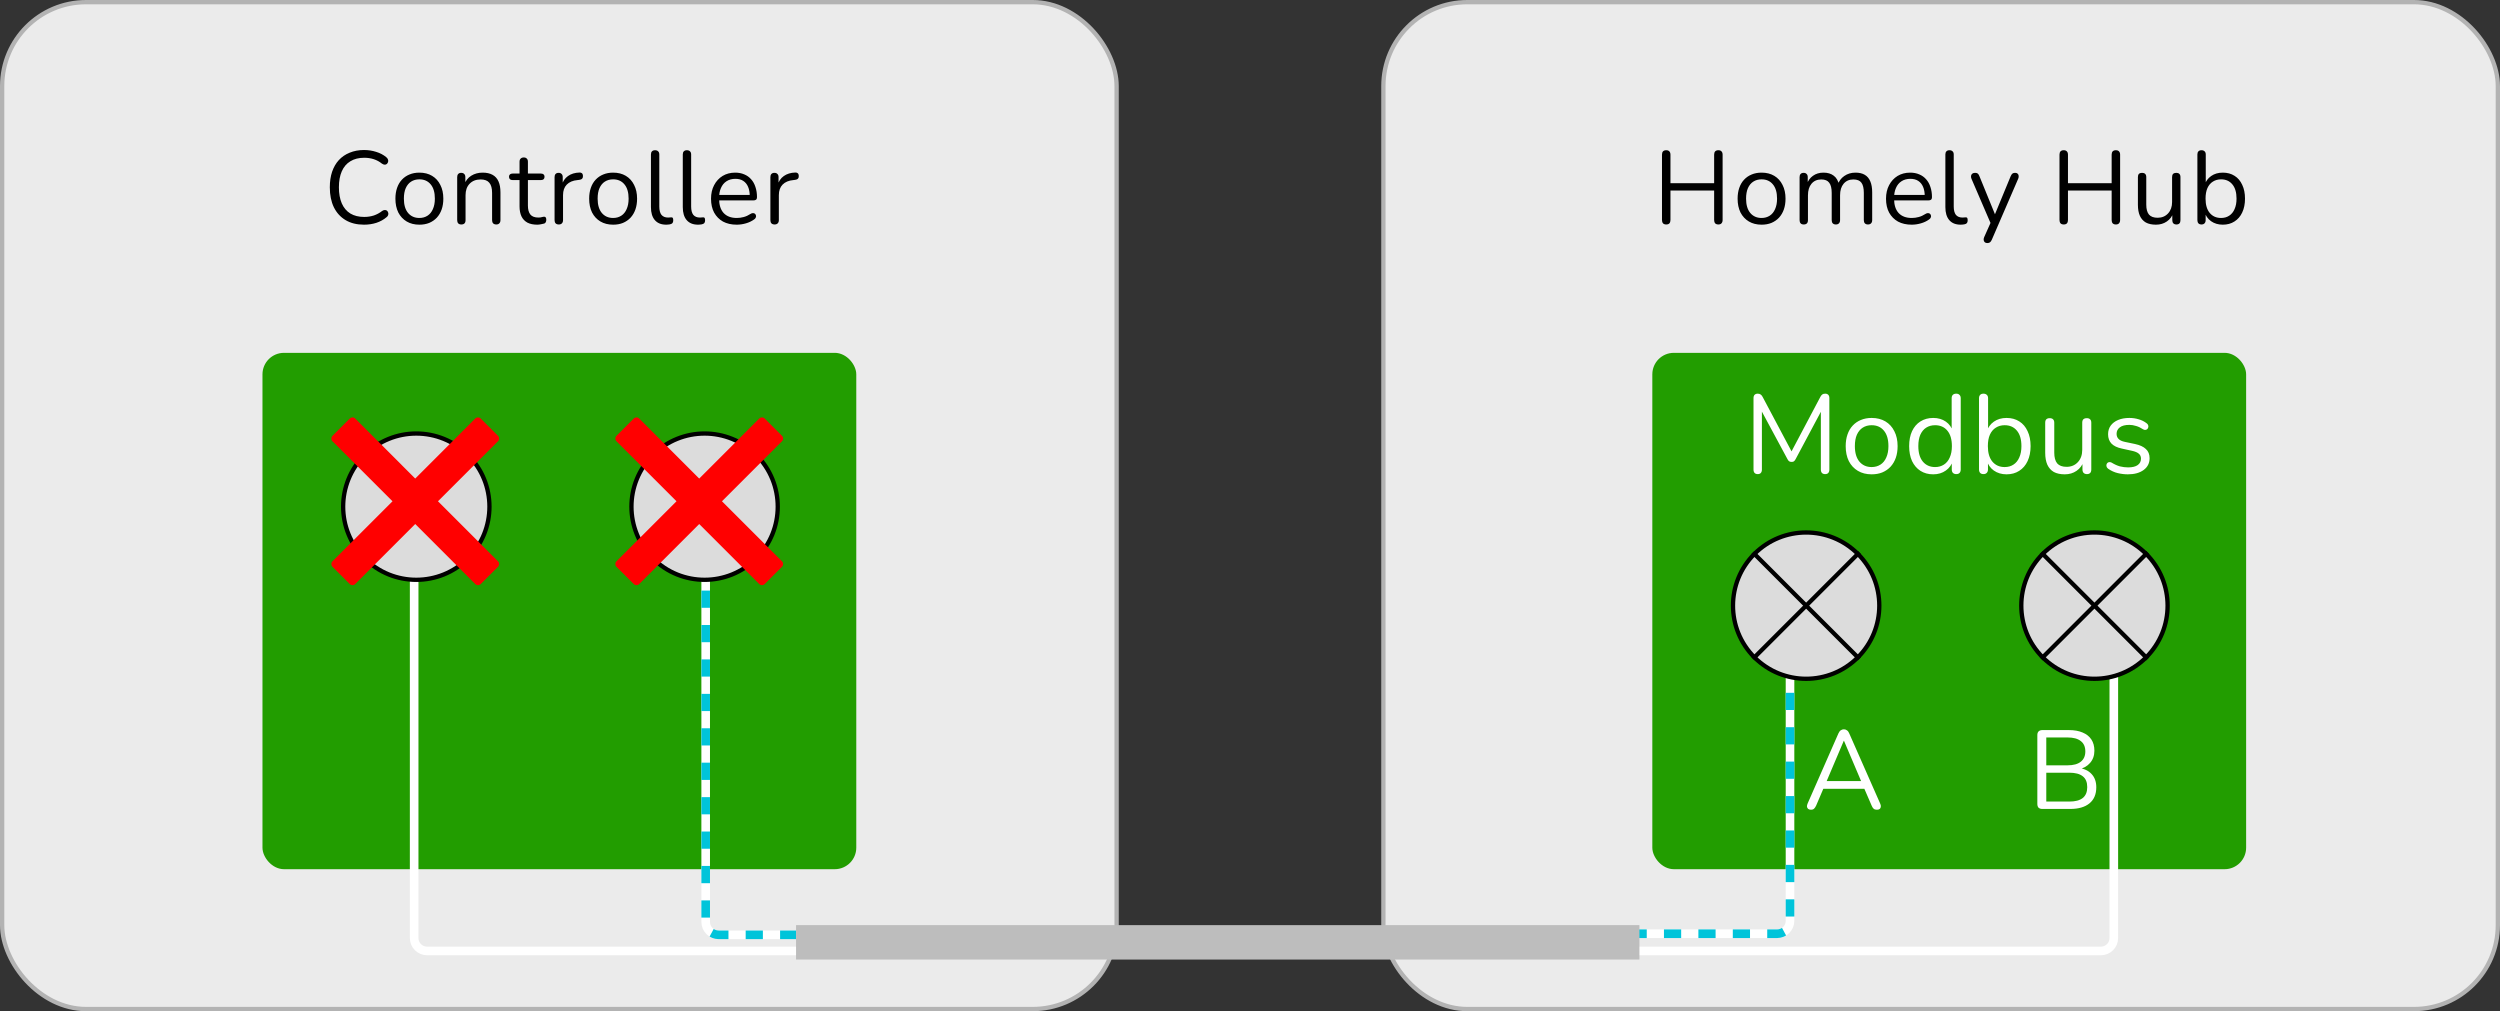
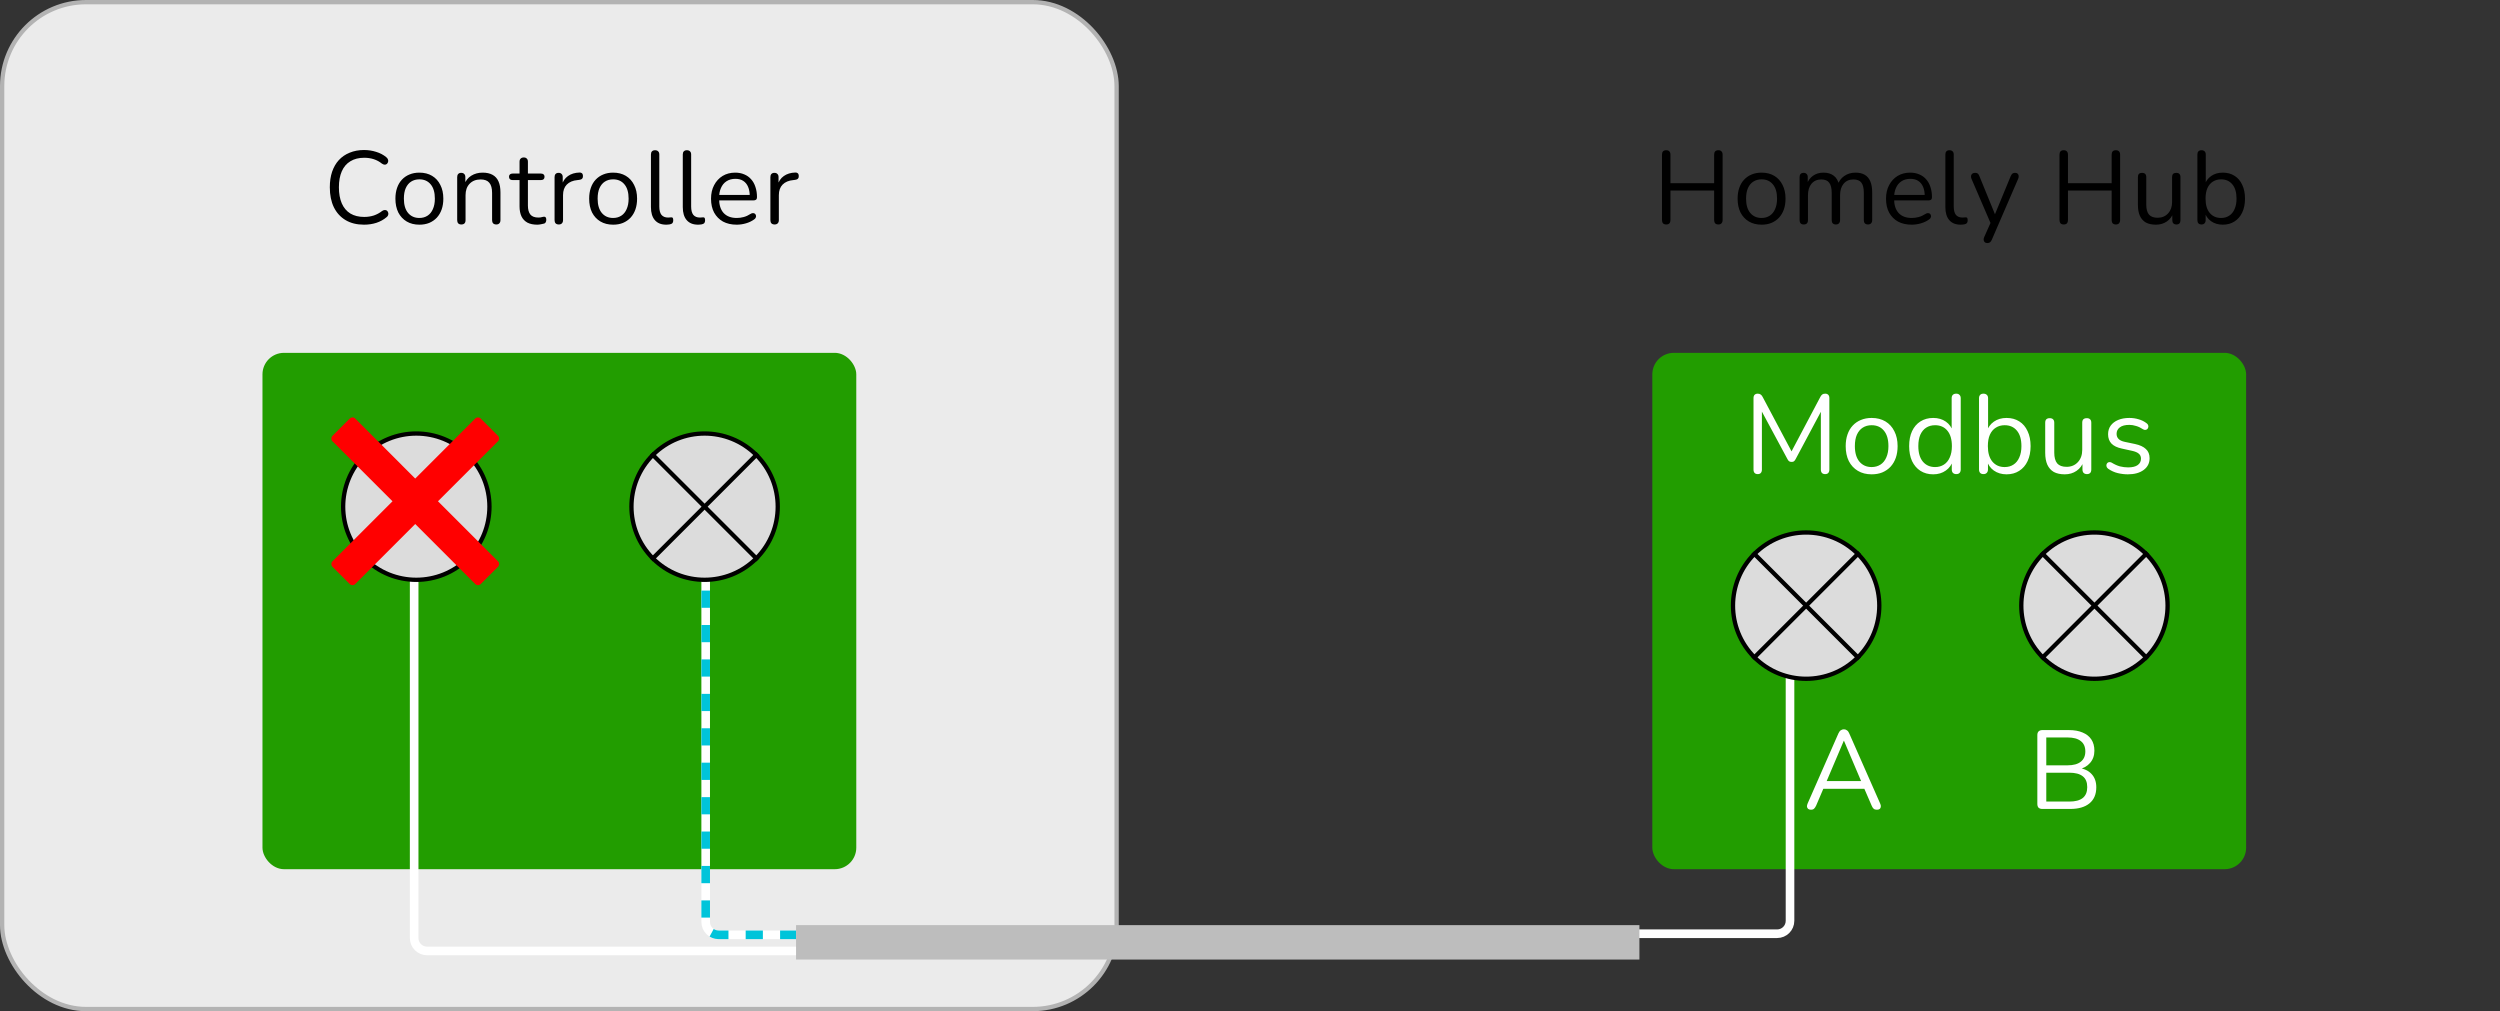
<svg xmlns="http://www.w3.org/2000/svg" width="581" height="235" viewBox="0 0 581 235" fill="none">
  <rect x="0" y="0" width="581" height="235" fill="#333333" stroke="none" />
  <rect x="0.5" y="0.5" width="259" height="234" rx="19.5" fill="#EBEBEB" stroke="#B3B3B3" />
-   <rect x="321.5" y="0.5" width="259" height="234" rx="19.5" fill="#EBEBEB" stroke="#B3B3B3" />
  <path d="M387.23 52.168C386.91 52.168 386.662 52.08 386.486 51.904C386.326 51.712 386.246 51.456 386.246 51.136V35.944C386.246 35.608 386.326 35.352 386.486 35.176C386.662 35 386.91 34.912 387.23 34.912C387.55 34.912 387.79 35 387.95 35.176C388.126 35.352 388.214 35.608 388.214 35.944V42.568H398.366V35.944C398.366 35.608 398.446 35.352 398.606 35.176C398.782 35 399.03 34.912 399.35 34.912C399.67 34.912 399.91 35 400.07 35.176C400.246 35.352 400.334 35.608 400.334 35.944V51.136C400.334 51.456 400.246 51.712 400.07 51.904C399.91 52.08 399.67 52.168 399.35 52.168C399.03 52.168 398.782 52.08 398.606 51.904C398.446 51.712 398.366 51.456 398.366 51.136V44.272H388.214V51.136C388.214 51.456 388.134 51.712 387.974 51.904C387.814 52.08 387.566 52.168 387.23 52.168ZM409.388 52.216C408.252 52.216 407.268 51.968 406.436 51.472C405.604 50.976 404.956 50.28 404.492 49.384C404.044 48.472 403.82 47.4 403.82 46.168C403.82 45.24 403.948 44.408 404.204 43.672C404.46 42.92 404.836 42.28 405.332 41.752C405.828 41.224 406.412 40.824 407.084 40.552C407.772 40.264 408.54 40.12 409.388 40.12C410.524 40.12 411.508 40.368 412.34 40.864C413.172 41.36 413.812 42.064 414.26 42.976C414.724 43.872 414.956 44.936 414.956 46.168C414.956 47.096 414.828 47.928 414.572 48.664C414.316 49.4 413.94 50.04 413.444 50.584C412.948 51.112 412.356 51.52 411.668 51.808C410.996 52.08 410.236 52.216 409.388 52.216ZM409.388 50.656C410.108 50.656 410.74 50.48 411.284 50.128C411.828 49.776 412.244 49.264 412.532 48.592C412.836 47.92 412.988 47.112 412.988 46.168C412.988 44.712 412.66 43.6 412.004 42.832C411.364 42.064 410.492 41.68 409.388 41.68C408.652 41.68 408.012 41.856 407.468 42.208C406.94 42.544 406.524 43.048 406.22 43.72C405.932 44.376 405.788 45.192 405.788 46.168C405.788 47.608 406.116 48.72 406.772 49.504C407.428 50.272 408.3 50.656 409.388 50.656ZM419.184 52.168C418.864 52.168 418.624 52.08 418.464 51.904C418.304 51.728 418.224 51.48 418.224 51.16V41.152C418.224 40.832 418.304 40.592 418.464 40.432C418.624 40.256 418.856 40.168 419.16 40.168C419.464 40.168 419.696 40.256 419.856 40.432C420.032 40.592 420.12 40.832 420.12 41.152V43.264L419.856 42.928C420.16 42.032 420.648 41.344 421.32 40.864C422.008 40.368 422.824 40.12 423.768 40.12C424.76 40.12 425.56 40.36 426.168 40.84C426.792 41.304 427.208 42.032 427.416 43.024H427.056C427.344 42.128 427.856 41.424 428.592 40.912C429.344 40.384 430.216 40.12 431.208 40.12C432.088 40.12 432.808 40.288 433.368 40.624C433.944 40.96 434.376 41.472 434.664 42.16C434.952 42.832 435.096 43.688 435.096 44.728V51.16C435.096 51.48 435.008 51.728 434.832 51.904C434.672 52.08 434.432 52.168 434.112 52.168C433.808 52.168 433.568 52.08 433.392 51.904C433.232 51.728 433.152 51.48 433.152 51.16V44.824C433.152 43.752 432.968 42.968 432.6 42.472C432.232 41.96 431.608 41.704 430.728 41.704C429.768 41.704 429.008 42.04 428.448 42.712C427.904 43.368 427.632 44.264 427.632 45.4V51.16C427.632 51.48 427.544 51.728 427.368 51.904C427.208 52.08 426.968 52.168 426.648 52.168C426.344 52.168 426.104 52.08 425.928 51.904C425.768 51.728 425.688 51.48 425.688 51.16V44.824C425.688 43.752 425.496 42.968 425.112 42.472C424.744 41.96 424.128 41.704 423.264 41.704C422.304 41.704 421.544 42.04 420.984 42.712C420.44 43.368 420.168 44.264 420.168 45.4V51.16C420.168 51.832 419.84 52.168 419.184 52.168ZM444.286 52.216C443.054 52.216 441.99 51.976 441.094 51.496C440.214 51 439.526 50.304 439.03 49.408C438.55 48.512 438.31 47.44 438.31 46.192C438.31 44.976 438.55 43.92 439.03 43.024C439.51 42.112 440.166 41.4 440.998 40.888C441.846 40.376 442.822 40.12 443.926 40.12C444.71 40.12 445.414 40.256 446.038 40.528C446.662 40.784 447.19 41.16 447.622 41.656C448.07 42.152 448.406 42.752 448.63 43.456C448.87 44.16 448.99 44.952 448.99 45.832C448.99 46.088 448.918 46.28 448.774 46.408C448.63 46.52 448.422 46.576 448.15 46.576H439.798V45.304H447.694L447.31 45.616C447.31 44.752 447.182 44.024 446.926 43.432C446.67 42.824 446.294 42.36 445.798 42.04C445.318 41.72 444.71 41.56 443.974 41.56C443.158 41.56 442.462 41.752 441.886 42.136C441.326 42.504 440.902 43.024 440.614 43.696C440.326 44.352 440.182 45.12 440.182 46V46.144C440.182 47.616 440.534 48.736 441.238 49.504C441.958 50.272 442.974 50.656 444.286 50.656C444.83 50.656 445.366 50.584 445.894 50.44C446.438 50.296 446.966 50.056 447.478 49.72C447.702 49.576 447.902 49.512 448.078 49.528C448.27 49.528 448.422 49.584 448.534 49.696C448.646 49.792 448.718 49.92 448.75 50.08C448.798 50.224 448.782 50.384 448.702 50.56C448.638 50.736 448.502 50.888 448.294 51.016C447.766 51.4 447.142 51.696 446.422 51.904C445.702 52.112 444.99 52.216 444.286 52.216ZM455.656 52.216C454.504 52.216 453.624 51.864 453.016 51.16C452.408 50.456 452.104 49.448 452.104 48.136V35.896C452.104 35.576 452.184 35.336 452.344 35.176C452.504 35 452.744 34.912 453.064 34.912C453.368 34.912 453.608 35 453.784 35.176C453.96 35.336 454.048 35.576 454.048 35.896V47.992C454.048 48.856 454.216 49.504 454.552 49.936C454.904 50.352 455.416 50.56 456.088 50.56C456.232 50.56 456.36 50.552 456.472 50.536C456.584 50.52 456.696 50.512 456.808 50.512C456.984 50.496 457.104 50.536 457.168 50.632C457.248 50.728 457.288 50.92 457.288 51.208C457.288 51.496 457.224 51.712 457.096 51.856C456.968 52 456.76 52.096 456.472 52.144C456.344 52.16 456.208 52.176 456.064 52.192C455.92 52.208 455.784 52.216 455.656 52.216ZM461.839 56.488C461.599 56.488 461.407 56.424 461.263 56.296C461.119 56.168 461.031 55.992 460.999 55.768C460.983 55.56 461.023 55.344 461.119 55.12L462.775 51.4V52.24L458.167 41.536C458.071 41.296 458.039 41.072 458.071 40.864C458.103 40.656 458.199 40.488 458.359 40.36C458.519 40.232 458.743 40.168 459.031 40.168C459.287 40.168 459.487 40.224 459.631 40.336C459.775 40.448 459.903 40.648 460.015 40.936L463.951 50.584H463.303L467.287 40.936C467.415 40.648 467.551 40.448 467.695 40.336C467.839 40.224 468.047 40.168 468.319 40.168C468.575 40.168 468.767 40.232 468.895 40.36C469.039 40.488 469.119 40.656 469.135 40.864C469.167 41.056 469.135 41.272 469.039 41.512L462.895 55.72C462.767 56.008 462.623 56.208 462.463 56.32C462.319 56.432 462.111 56.488 461.839 56.488ZM479.611 52.168C479.291 52.168 479.043 52.08 478.867 51.904C478.707 51.712 478.627 51.456 478.627 51.136V35.944C478.627 35.608 478.707 35.352 478.867 35.176C479.043 35 479.291 34.912 479.611 34.912C479.931 34.912 480.171 35 480.331 35.176C480.507 35.352 480.595 35.608 480.595 35.944V42.568H490.747V35.944C490.747 35.608 490.827 35.352 490.987 35.176C491.163 35 491.411 34.912 491.731 34.912C492.051 34.912 492.291 35 492.451 35.176C492.627 35.352 492.715 35.608 492.715 35.944V51.136C492.715 51.456 492.627 51.712 492.451 51.904C492.291 52.08 492.051 52.168 491.731 52.168C491.411 52.168 491.163 52.08 490.987 51.904C490.827 51.712 490.747 51.456 490.747 51.136V44.272H480.595V51.136C480.595 51.456 480.515 51.712 480.355 51.904C480.195 52.08 479.947 52.168 479.611 52.168ZM501.049 52.216C500.105 52.216 499.321 52.048 498.697 51.712C498.089 51.36 497.625 50.84 497.305 50.152C497.001 49.464 496.849 48.608 496.849 47.584V41.152C496.849 40.816 496.929 40.568 497.089 40.408C497.265 40.248 497.505 40.168 497.809 40.168C498.129 40.168 498.369 40.248 498.529 40.408C498.705 40.568 498.793 40.816 498.793 41.152V47.56C498.793 48.584 499.001 49.352 499.417 49.864C499.849 50.36 500.521 50.608 501.433 50.608C502.425 50.608 503.233 50.272 503.857 49.6C504.481 48.928 504.793 48.048 504.793 46.96V41.152C504.793 40.816 504.873 40.568 505.033 40.408C505.209 40.248 505.457 40.168 505.777 40.168C506.081 40.168 506.313 40.248 506.473 40.408C506.649 40.568 506.737 40.816 506.737 41.152V51.16C506.737 51.832 506.425 52.168 505.801 52.168C505.497 52.168 505.257 52.08 505.081 51.904C504.921 51.728 504.841 51.48 504.841 51.16V48.976L505.153 49.312C504.833 50.256 504.305 50.976 503.569 51.472C502.849 51.968 502.009 52.216 501.049 52.216ZM516.578 52.216C515.522 52.216 514.61 51.944 513.842 51.4C513.09 50.856 512.586 50.128 512.33 49.216L512.594 48.952V51.16C512.594 51.48 512.506 51.728 512.33 51.904C512.17 52.08 511.938 52.168 511.634 52.168C511.314 52.168 511.074 52.08 510.914 51.904C510.754 51.728 510.674 51.48 510.674 51.16V35.896C510.674 35.576 510.754 35.336 510.914 35.176C511.074 35 511.314 34.912 511.634 34.912C511.938 34.912 512.178 35 512.354 35.176C512.53 35.336 512.618 35.576 512.618 35.896V43.048H512.33C512.602 42.152 513.114 41.44 513.866 40.912C514.618 40.384 515.522 40.12 516.578 40.12C517.634 40.12 518.546 40.368 519.314 40.864C520.082 41.344 520.674 42.04 521.09 42.952C521.522 43.848 521.738 44.92 521.738 46.168C521.738 47.4 521.522 48.472 521.09 49.384C520.674 50.28 520.074 50.976 519.29 51.472C518.522 51.968 517.618 52.216 516.578 52.216ZM516.17 50.656C516.906 50.656 517.538 50.48 518.066 50.128C518.61 49.776 519.026 49.264 519.314 48.592C519.618 47.92 519.77 47.112 519.77 46.168C519.77 44.712 519.442 43.6 518.786 42.832C518.146 42.064 517.274 41.68 516.17 41.68C515.45 41.68 514.818 41.856 514.274 42.208C513.73 42.544 513.306 43.048 513.002 43.72C512.714 44.376 512.57 45.192 512.57 46.168C512.57 47.608 512.898 48.72 513.554 49.504C514.21 50.272 515.082 50.656 516.17 50.656Z" fill="black" />
  <path d="M84.593 52.216C82.929 52.216 81.505 51.864 80.321 51.16C79.137 50.456 78.225 49.456 77.585 48.16C76.961 46.864 76.649 45.32 76.649 43.528C76.649 42.184 76.825 40.984 77.177 39.928C77.545 38.856 78.065 37.952 78.737 37.216C79.425 36.464 80.265 35.888 81.257 35.488C82.249 35.072 83.361 34.864 84.593 34.864C85.585 34.864 86.529 35.008 87.425 35.296C88.321 35.568 89.097 35.976 89.753 36.52C89.961 36.68 90.097 36.864 90.161 37.072C90.241 37.264 90.249 37.456 90.185 37.648C90.137 37.824 90.041 37.976 89.897 38.104C89.769 38.216 89.609 38.272 89.417 38.272C89.225 38.272 89.009 38.192 88.769 38.032C88.193 37.568 87.561 37.224 86.873 37C86.185 36.776 85.441 36.664 84.641 36.664C83.377 36.664 82.305 36.936 81.425 37.48C80.545 38.008 79.881 38.784 79.433 39.808C78.985 40.832 78.761 42.072 78.761 43.528C78.761 44.984 78.985 46.232 79.433 47.272C79.881 48.296 80.545 49.08 81.425 49.624C82.305 50.152 83.377 50.416 84.641 50.416C85.425 50.416 86.169 50.304 86.873 50.08C87.577 49.84 88.225 49.488 88.817 49.024C89.057 48.864 89.273 48.792 89.465 48.808C89.657 48.808 89.817 48.864 89.945 48.976C90.073 49.088 90.161 49.232 90.209 49.408C90.273 49.584 90.273 49.768 90.209 49.96C90.161 50.152 90.041 50.32 89.849 50.464C89.177 51.04 88.385 51.48 87.473 51.784C86.577 52.072 85.617 52.216 84.593 52.216ZM97.462 52.216C96.326 52.216 95.342 51.968 94.51 51.472C93.678 50.976 93.03 50.28 92.566 49.384C92.118 48.472 91.894 47.4 91.894 46.168C91.894 45.24 92.022 44.408 92.278 43.672C92.534 42.92 92.91 42.28 93.406 41.752C93.902 41.224 94.486 40.824 95.158 40.552C95.846 40.264 96.614 40.12 97.462 40.12C98.598 40.12 99.582 40.368 100.414 40.864C101.246 41.36 101.886 42.064 102.334 42.976C102.798 43.872 103.03 44.936 103.03 46.168C103.03 47.096 102.902 47.928 102.646 48.664C102.39 49.4 102.014 50.04 101.518 50.584C101.022 51.112 100.43 51.52 99.742 51.808C99.07 52.08 98.31 52.216 97.462 52.216ZM97.462 50.656C98.182 50.656 98.814 50.48 99.358 50.128C99.902 49.776 100.318 49.264 100.606 48.592C100.91 47.92 101.062 47.112 101.062 46.168C101.062 44.712 100.734 43.6 100.078 42.832C99.438 42.064 98.566 41.68 97.462 41.68C96.726 41.68 96.086 41.856 95.542 42.208C95.014 42.544 94.598 43.048 94.294 43.72C94.006 44.376 93.862 45.192 93.862 46.168C93.862 47.608 94.19 48.72 94.846 49.504C95.502 50.272 96.374 50.656 97.462 50.656ZM107.21 52.168C106.89 52.168 106.65 52.08 106.49 51.904C106.33 51.728 106.25 51.48 106.25 51.16V41.152C106.25 40.832 106.33 40.592 106.49 40.432C106.65 40.256 106.882 40.168 107.186 40.168C107.49 40.168 107.722 40.256 107.882 40.432C108.058 40.592 108.146 40.832 108.146 41.152V43.216L107.882 42.928C108.218 42 108.762 41.304 109.514 40.84C110.282 40.36 111.162 40.12 112.154 40.12C113.082 40.12 113.85 40.288 114.458 40.624C115.082 40.96 115.546 41.472 115.85 42.16C116.154 42.832 116.306 43.688 116.306 44.728V51.16C116.306 51.48 116.218 51.728 116.042 51.904C115.882 52.08 115.65 52.168 115.346 52.168C115.026 52.168 114.778 52.08 114.602 51.904C114.442 51.728 114.362 51.48 114.362 51.16V44.848C114.362 43.76 114.146 42.968 113.714 42.472C113.298 41.96 112.626 41.704 111.698 41.704C110.626 41.704 109.77 42.04 109.13 42.712C108.506 43.368 108.194 44.248 108.194 45.352V51.16C108.194 51.832 107.866 52.168 107.21 52.168ZM124.87 52.216C123.958 52.216 123.19 52.056 122.566 51.736C121.958 51.4 121.502 50.92 121.198 50.296C120.894 49.656 120.742 48.88 120.742 47.968V41.848H119.134C118.862 41.848 118.654 41.784 118.51 41.656C118.366 41.512 118.294 41.32 118.294 41.08C118.294 40.84 118.366 40.656 118.51 40.528C118.654 40.4 118.862 40.336 119.134 40.336H120.742V37.576C120.742 37.256 120.83 37.016 121.006 36.856C121.182 36.68 121.422 36.592 121.726 36.592C122.03 36.592 122.262 36.68 122.422 36.856C122.598 37.016 122.686 37.256 122.686 37.576V40.336H125.71C125.982 40.336 126.19 40.4 126.334 40.528C126.478 40.656 126.55 40.84 126.55 41.08C126.55 41.32 126.478 41.512 126.334 41.656C126.19 41.784 125.982 41.848 125.71 41.848H122.686V47.776C122.686 48.688 122.878 49.384 123.262 49.864C123.646 50.328 124.27 50.56 125.134 50.56C125.438 50.56 125.694 50.528 125.902 50.464C126.126 50.4 126.31 50.368 126.454 50.368C126.598 50.352 126.718 50.4 126.814 50.512C126.91 50.624 126.958 50.816 126.958 51.088C126.958 51.28 126.918 51.456 126.838 51.616C126.774 51.776 126.654 51.888 126.478 51.952C126.286 52.016 126.03 52.072 125.71 52.12C125.406 52.184 125.126 52.216 124.87 52.216ZM129.865 52.168C129.545 52.168 129.297 52.08 129.121 51.904C128.961 51.728 128.881 51.48 128.881 51.16V41.152C128.881 40.832 128.961 40.592 129.121 40.432C129.281 40.256 129.513 40.168 129.817 40.168C130.121 40.168 130.353 40.256 130.513 40.432C130.689 40.592 130.777 40.832 130.777 41.152V43.096H130.537C130.793 42.152 131.281 41.424 132.001 40.912C132.721 40.4 133.609 40.128 134.665 40.096C134.905 40.08 135.097 40.136 135.241 40.264C135.385 40.376 135.465 40.576 135.481 40.864C135.497 41.136 135.433 41.352 135.289 41.512C135.145 41.672 134.921 41.768 134.617 41.8L134.233 41.848C133.145 41.944 132.305 42.296 131.713 42.904C131.137 43.496 130.849 44.312 130.849 45.352V51.16C130.849 51.48 130.761 51.728 130.585 51.904C130.425 52.08 130.185 52.168 129.865 52.168ZM142.49 52.216C141.354 52.216 140.37 51.968 139.538 51.472C138.706 50.976 138.058 50.28 137.594 49.384C137.146 48.472 136.922 47.4 136.922 46.168C136.922 45.24 137.05 44.408 137.306 43.672C137.562 42.92 137.938 42.28 138.434 41.752C138.93 41.224 139.514 40.824 140.186 40.552C140.874 40.264 141.642 40.12 142.49 40.12C143.626 40.12 144.61 40.368 145.442 40.864C146.274 41.36 146.914 42.064 147.362 42.976C147.826 43.872 148.058 44.936 148.058 46.168C148.058 47.096 147.93 47.928 147.674 48.664C147.418 49.4 147.042 50.04 146.546 50.584C146.05 51.112 145.458 51.52 144.77 51.808C144.098 52.08 143.338 52.216 142.49 52.216ZM142.49 50.656C143.21 50.656 143.842 50.48 144.386 50.128C144.93 49.776 145.346 49.264 145.634 48.592C145.938 47.92 146.09 47.112 146.09 46.168C146.09 44.712 145.762 43.6 145.106 42.832C144.466 42.064 143.594 41.68 142.49 41.68C141.754 41.68 141.114 41.856 140.57 42.208C140.042 42.544 139.626 43.048 139.322 43.72C139.034 44.376 138.89 45.192 138.89 46.168C138.89 47.608 139.218 48.72 139.874 49.504C140.53 50.272 141.402 50.656 142.49 50.656ZM154.83 52.216C153.678 52.216 152.798 51.864 152.19 51.16C151.582 50.456 151.278 49.448 151.278 48.136V35.896C151.278 35.576 151.358 35.336 151.518 35.176C151.678 35 151.918 34.912 152.238 34.912C152.542 34.912 152.782 35 152.958 35.176C153.134 35.336 153.222 35.576 153.222 35.896V47.992C153.222 48.856 153.39 49.504 153.726 49.936C154.078 50.352 154.59 50.56 155.262 50.56C155.406 50.56 155.534 50.552 155.646 50.536C155.758 50.52 155.87 50.512 155.982 50.512C156.158 50.496 156.278 50.536 156.342 50.632C156.422 50.728 156.462 50.92 156.462 51.208C156.462 51.496 156.398 51.712 156.27 51.856C156.142 52 155.934 52.096 155.646 52.144C155.518 52.16 155.382 52.176 155.238 52.192C155.094 52.208 154.958 52.216 154.83 52.216ZM162.231 52.216C161.079 52.216 160.199 51.864 159.591 51.16C158.983 50.456 158.679 49.448 158.679 48.136V35.896C158.679 35.576 158.759 35.336 158.919 35.176C159.079 35 159.319 34.912 159.639 34.912C159.943 34.912 160.183 35 160.359 35.176C160.535 35.336 160.623 35.576 160.623 35.896V47.992C160.623 48.856 160.791 49.504 161.127 49.936C161.479 50.352 161.991 50.56 162.663 50.56C162.807 50.56 162.935 50.552 163.047 50.536C163.159 50.52 163.271 50.512 163.383 50.512C163.559 50.496 163.679 50.536 163.743 50.632C163.823 50.728 163.863 50.92 163.863 51.208C163.863 51.496 163.799 51.712 163.671 51.856C163.543 52 163.335 52.096 163.047 52.144C162.919 52.16 162.783 52.176 162.639 52.192C162.495 52.208 162.359 52.216 162.231 52.216ZM171.22 52.216C169.988 52.216 168.924 51.976 168.028 51.496C167.148 51 166.46 50.304 165.964 49.408C165.484 48.512 165.244 47.44 165.244 46.192C165.244 44.976 165.484 43.92 165.964 43.024C166.444 42.112 167.1 41.4 167.932 40.888C168.78 40.376 169.756 40.12 170.86 40.12C171.644 40.12 172.348 40.256 172.972 40.528C173.596 40.784 174.124 41.16 174.556 41.656C175.004 42.152 175.34 42.752 175.564 43.456C175.804 44.16 175.924 44.952 175.924 45.832C175.924 46.088 175.852 46.28 175.708 46.408C175.564 46.52 175.356 46.576 175.084 46.576H166.732V45.304H174.628L174.244 45.616C174.244 44.752 174.116 44.024 173.86 43.432C173.604 42.824 173.228 42.36 172.732 42.04C172.252 41.72 171.644 41.56 170.908 41.56C170.092 41.56 169.396 41.752 168.82 42.136C168.26 42.504 167.836 43.024 167.548 43.696C167.26 44.352 167.116 45.12 167.116 46V46.144C167.116 47.616 167.468 48.736 168.172 49.504C168.892 50.272 169.908 50.656 171.22 50.656C171.764 50.656 172.3 50.584 172.828 50.44C173.372 50.296 173.9 50.056 174.412 49.72C174.636 49.576 174.836 49.512 175.012 49.528C175.204 49.528 175.356 49.584 175.468 49.696C175.58 49.792 175.652 49.92 175.684 50.08C175.732 50.224 175.716 50.384 175.636 50.56C175.572 50.736 175.436 50.888 175.228 51.016C174.7 51.4 174.076 51.696 173.356 51.904C172.636 52.112 171.924 52.216 171.22 52.216ZM180.021 52.168C179.701 52.168 179.453 52.08 179.277 51.904C179.117 51.728 179.037 51.48 179.037 51.16V41.152C179.037 40.832 179.117 40.592 179.277 40.432C179.437 40.256 179.669 40.168 179.973 40.168C180.277 40.168 180.509 40.256 180.669 40.432C180.845 40.592 180.933 40.832 180.933 41.152V43.096H180.693C180.949 42.152 181.437 41.424 182.157 40.912C182.877 40.4 183.765 40.128 184.821 40.096C185.061 40.08 185.253 40.136 185.397 40.264C185.541 40.376 185.621 40.576 185.637 40.864C185.653 41.136 185.589 41.352 185.445 41.512C185.301 41.672 185.077 41.768 184.773 41.8L184.389 41.848C183.301 41.944 182.461 42.296 181.869 42.904C181.293 43.496 181.005 44.312 181.005 45.352V51.16C181.005 51.48 180.917 51.728 180.741 51.904C180.581 52.08 180.341 52.168 180.021 52.168Z" fill="black" />
  <rect x="384" y="82" width="138" height="120" rx="5" fill="#229D00" />
  <path d="M408.503 110.182C408.191 110.182 407.948 110.095 407.775 109.922C407.602 109.731 407.515 109.471 407.515 109.142V92.528C407.515 92.181 407.602 91.921 407.775 91.748C407.948 91.575 408.191 91.488 408.503 91.488C408.78 91.488 408.997 91.549 409.153 91.67C409.326 91.774 409.482 91.956 409.621 92.216L416.745 105.632H415.965L423.063 92.216C423.202 91.956 423.349 91.774 423.505 91.67C423.661 91.549 423.886 91.488 424.181 91.488C424.476 91.488 424.71 91.575 424.883 91.748C425.056 91.921 425.143 92.181 425.143 92.528V109.142C425.143 109.471 425.056 109.731 424.883 109.922C424.727 110.095 424.484 110.182 424.155 110.182C423.843 110.182 423.6 110.095 423.427 109.922C423.254 109.731 423.167 109.471 423.167 109.142V94.53H423.791L417.291 106.724C417.17 106.949 417.04 107.114 416.901 107.218C416.78 107.305 416.598 107.348 416.355 107.348C416.112 107.348 415.922 107.296 415.783 107.192C415.644 107.088 415.523 106.932 415.419 106.724L408.841 94.504H409.465V109.142C409.465 109.471 409.378 109.731 409.205 109.922C409.049 110.095 408.815 110.182 408.503 110.182ZM434.971 110.234C433.741 110.234 432.675 109.965 431.773 109.428C430.872 108.891 430.17 108.137 429.667 107.166C429.182 106.178 428.939 105.017 428.939 103.682C428.939 102.677 429.078 101.775 429.355 100.978C429.633 100.163 430.04 99.47 430.577 98.898C431.115 98.326 431.747 97.893 432.475 97.598C433.221 97.286 434.053 97.13 434.971 97.13C436.202 97.13 437.268 97.399 438.169 97.936C439.071 98.473 439.764 99.236 440.249 100.224C440.752 101.195 441.003 102.347 441.003 103.682C441.003 104.687 440.865 105.589 440.587 106.386C440.31 107.183 439.903 107.877 439.365 108.466C438.828 109.038 438.187 109.48 437.441 109.792C436.713 110.087 435.89 110.234 434.971 110.234ZM434.971 108.544C435.751 108.544 436.436 108.353 437.025 107.972C437.615 107.591 438.065 107.036 438.377 106.308C438.707 105.58 438.871 104.705 438.871 103.682C438.871 102.105 438.516 100.9 437.805 100.068C437.112 99.236 436.167 98.82 434.971 98.82C434.174 98.82 433.481 99.011 432.891 99.392C432.319 99.756 431.869 100.302 431.539 101.03C431.227 101.741 431.071 102.625 431.071 103.682C431.071 105.242 431.427 106.447 432.137 107.296C432.848 108.128 433.793 108.544 434.971 108.544ZM449.277 110.234C448.15 110.234 447.162 109.965 446.313 109.428C445.481 108.891 444.831 108.137 444.363 107.166C443.912 106.178 443.687 105.017 443.687 103.682C443.687 102.33 443.912 101.169 444.363 100.198C444.831 99.21 445.481 98.456 446.313 97.936C447.162 97.399 448.15 97.13 449.277 97.13C450.421 97.13 451.4 97.416 452.215 97.988C453.029 98.56 453.575 99.331 453.853 100.302H453.567V92.554C453.567 92.207 453.653 91.947 453.827 91.774C454.017 91.583 454.286 91.488 454.633 91.488C454.962 91.488 455.213 91.583 455.387 91.774C455.577 91.947 455.673 92.207 455.673 92.554V109.09C455.673 109.437 455.586 109.705 455.413 109.896C455.239 110.087 454.979 110.182 454.633 110.182C454.303 110.182 454.043 110.087 453.853 109.896C453.679 109.705 453.593 109.437 453.593 109.09V106.62L453.879 106.984C453.601 107.972 453.047 108.761 452.215 109.35C451.4 109.939 450.421 110.234 449.277 110.234ZM449.719 108.544C450.499 108.544 451.183 108.353 451.773 107.972C452.362 107.591 452.813 107.036 453.125 106.308C453.454 105.58 453.619 104.705 453.619 103.682C453.619 102.105 453.263 100.9 452.553 100.068C451.859 99.236 450.915 98.82 449.719 98.82C448.921 98.82 448.228 99.011 447.639 99.392C447.067 99.756 446.616 100.302 446.287 101.03C445.975 101.741 445.819 102.625 445.819 103.682C445.819 105.242 446.174 106.447 446.885 107.296C447.595 108.128 448.54 108.544 449.719 108.544ZM466.321 110.234C465.177 110.234 464.189 109.939 463.357 109.35C462.542 108.761 461.996 107.972 461.719 106.984L462.005 106.698V109.09C462.005 109.437 461.909 109.705 461.719 109.896C461.545 110.087 461.294 110.182 460.965 110.182C460.618 110.182 460.358 110.087 460.185 109.896C460.011 109.705 459.925 109.437 459.925 109.09V92.554C459.925 92.207 460.011 91.947 460.185 91.774C460.358 91.583 460.618 91.488 460.965 91.488C461.294 91.488 461.554 91.583 461.745 91.774C461.935 91.947 462.031 92.207 462.031 92.554V100.302H461.719C462.013 99.331 462.568 98.56 463.383 97.988C464.197 97.416 465.177 97.13 466.321 97.13C467.465 97.13 468.453 97.399 469.285 97.936C470.117 98.456 470.758 99.21 471.209 100.198C471.677 101.169 471.911 102.33 471.911 103.682C471.911 105.017 471.677 106.178 471.209 107.166C470.758 108.137 470.108 108.891 469.259 109.428C468.427 109.965 467.447 110.234 466.321 110.234ZM465.879 108.544C466.676 108.544 467.361 108.353 467.933 107.972C468.522 107.591 468.973 107.036 469.285 106.308C469.614 105.58 469.779 104.705 469.779 103.682C469.779 102.105 469.423 100.9 468.713 100.068C468.019 99.236 467.075 98.82 465.879 98.82C465.099 98.82 464.414 99.011 463.825 99.392C463.235 99.756 462.776 100.302 462.447 101.03C462.135 101.741 461.979 102.625 461.979 103.682C461.979 105.242 462.334 106.447 463.045 107.296C463.755 108.128 464.7 108.544 465.879 108.544ZM479.855 110.234C478.832 110.234 477.983 110.052 477.307 109.688C476.648 109.307 476.146 108.743 475.799 107.998C475.47 107.253 475.305 106.325 475.305 105.216V98.248C475.305 97.884 475.392 97.615 475.565 97.442C475.756 97.269 476.016 97.182 476.345 97.182C476.692 97.182 476.952 97.269 477.125 97.442C477.316 97.615 477.411 97.884 477.411 98.248V105.19C477.411 106.299 477.636 107.131 478.087 107.686C478.555 108.223 479.283 108.492 480.271 108.492C481.346 108.492 482.221 108.128 482.897 107.4C483.573 106.672 483.911 105.719 483.911 104.54V98.248C483.911 97.884 483.998 97.615 484.171 97.442C484.362 97.269 484.63 97.182 484.977 97.182C485.306 97.182 485.558 97.269 485.731 97.442C485.922 97.615 486.017 97.884 486.017 98.248V109.09C486.017 109.818 485.679 110.182 485.003 110.182C484.674 110.182 484.414 110.087 484.223 109.896C484.05 109.705 483.963 109.437 483.963 109.09V106.724L484.301 107.088C483.954 108.111 483.382 108.891 482.585 109.428C481.805 109.965 480.895 110.234 479.855 110.234ZM494.521 110.234C493.741 110.234 492.953 110.139 492.155 109.948C491.375 109.757 490.647 109.428 489.971 108.96C489.798 108.839 489.677 108.7 489.607 108.544C489.538 108.371 489.512 108.206 489.529 108.05C489.564 107.877 489.633 107.729 489.737 107.608C489.859 107.487 489.997 107.417 490.153 107.4C490.327 107.365 490.517 107.4 490.725 107.504C491.401 107.92 492.051 108.215 492.675 108.388C493.317 108.544 493.949 108.622 494.573 108.622C495.561 108.622 496.307 108.44 496.809 108.076C497.312 107.712 497.563 107.218 497.563 106.594C497.563 106.109 497.399 105.727 497.069 105.45C496.74 105.155 496.22 104.93 495.509 104.774L493.143 104.254C492.051 104.029 491.237 103.639 490.699 103.084C490.179 102.529 489.919 101.81 489.919 100.926C489.919 100.146 490.119 99.479 490.517 98.924C490.933 98.352 491.514 97.91 492.259 97.598C493.005 97.286 493.871 97.13 494.859 97.13C495.622 97.13 496.341 97.234 497.017 97.442C497.711 97.633 498.335 97.945 498.889 98.378C499.063 98.499 499.175 98.647 499.227 98.82C499.297 98.976 499.305 99.141 499.253 99.314C499.219 99.47 499.141 99.609 499.019 99.73C498.898 99.834 498.751 99.895 498.577 99.912C498.404 99.929 498.222 99.877 498.031 99.756C497.511 99.409 496.983 99.158 496.445 99.002C495.908 98.829 495.379 98.742 494.859 98.742C493.889 98.742 493.152 98.933 492.649 99.314C492.147 99.695 491.895 100.198 491.895 100.822C491.895 101.307 492.051 101.706 492.363 102.018C492.675 102.33 493.161 102.555 493.819 102.694L496.185 103.188C497.312 103.431 498.153 103.821 498.707 104.358C499.279 104.878 499.565 105.589 499.565 106.49C499.565 107.634 499.106 108.544 498.187 109.22C497.269 109.896 496.047 110.234 494.521 110.234Z" fill="white" />
  <rect x="61" y="82" width="138" height="120" rx="5" fill="#229D00" />
  <path d="M164 134.25L164 214.25C164 215.907 165.343 217.25 167 217.25L185 217.25" stroke="white" stroke-width="2" />
  <path d="M164 129.25L164 214.25C164 215.907 165.343 217.25 167 217.25L185 217.25" stroke="#00C4DA" stroke-width="2" stroke-dasharray="4 4" />
  <path d="M416 134L416 214C416 215.657 414.657 217 413 217L327 217" stroke="white" stroke-width="2" />
-   <path d="M416 129L416 214C416 215.657 414.657 217 413 217L327 217" stroke="#00C4DA" stroke-width="2" stroke-dasharray="4 4" />
  <path d="M188.25 221L99.25 221C97.593 221 96.25 219.657 96.25 218L96.25 134" stroke="white" stroke-width="2" />
-   <path d="M377.25 221L488.25 221C489.907 221 491.25 219.657 491.25 218L491.25 134" stroke="white" stroke-width="2" />
  <circle cx="96.749" cy="117.75" r="17" transform="rotate(-45 96.749 117.75)" fill="#DCDCDC" stroke="black" />
  <line x1="84.375" y1="105.381" x2="109.124" y2="130.13" stroke="black" />
-   <line x1="84.375" y1="130.123" x2="109.124" y2="105.374" stroke="black" />
  <circle cx="163.749" cy="117.75" r="17" transform="rotate(-45 163.749 117.75)" fill="#DCDCDC" stroke="black" />
  <line x1="151.375" y1="105.381" x2="176.124" y2="130.13" stroke="black" />
  <line x1="151.375" y1="130.123" x2="176.124" y2="105.374" stroke="black" />
  <rect x="185" y="215" width="196" height="8" fill="#BDBDBD" />
  <circle cx="419.749" cy="140.75" r="17" transform="rotate(-45 419.749 140.75)" fill="#DCDCDC" stroke="black" />
  <line x1="407.375" y1="128.381" x2="432.124" y2="153.13" stroke="black" />
  <line x1="407.375" y1="153.123" x2="432.124" y2="128.374" stroke="black" />
  <path d="M420.901 188.182C420.624 188.182 420.399 188.121 420.225 188C420.069 187.861 419.974 187.688 419.939 187.48C419.922 187.255 419.974 187.003 420.095 186.726L427.245 170.45C427.401 170.103 427.583 169.861 427.791 169.722C428.017 169.566 428.259 169.488 428.519 169.488C428.779 169.488 429.013 169.566 429.221 169.722C429.447 169.861 429.629 170.103 429.767 170.45L436.943 186.726C437.082 187.003 437.134 187.255 437.099 187.48C437.082 187.705 436.995 187.879 436.839 188C436.683 188.121 436.467 188.182 436.189 188.182C435.877 188.182 435.626 188.104 435.435 187.948C435.245 187.775 435.089 187.532 434.967 187.22L433.043 182.774L434.083 183.32H422.903L423.969 182.774L422.071 187.22C421.915 187.549 421.751 187.792 421.577 187.948C421.404 188.104 421.179 188.182 420.901 188.182ZM428.493 172.166L424.307 182.02L423.683 181.526H433.303L432.731 182.02L428.545 172.166H428.493Z" fill="white" />
  <circle cx="486.749" cy="140.75" r="17" transform="rotate(-45 486.749 140.75)" fill="#DCDCDC" stroke="black" />
  <line x1="474.375" y1="128.381" x2="499.124" y2="153.13" stroke="black" />
  <line x1="474.375" y1="153.123" x2="499.124" y2="128.374" stroke="black" />
  <path d="M474.647 188C474.266 188 473.971 187.905 473.763 187.714C473.572 187.506 473.477 187.211 473.477 186.83V170.84C473.477 170.459 473.572 170.173 473.763 169.982C473.971 169.774 474.266 169.67 474.647 169.67H480.809C482.074 169.67 483.14 169.861 484.007 170.242C484.891 170.606 485.567 171.143 486.035 171.854C486.503 172.565 486.737 173.431 486.737 174.454C486.737 175.598 486.399 176.551 485.723 177.314C485.064 178.077 484.163 178.579 483.019 178.822V178.458C484.319 178.614 485.333 179.082 486.061 179.862C486.806 180.642 487.179 181.673 487.179 182.956C487.179 184.585 486.65 185.833 485.593 186.7C484.536 187.567 483.045 188 481.121 188H474.647ZM475.557 186.284H480.913C482.3 186.284 483.34 186.007 484.033 185.452C484.726 184.897 485.073 184.057 485.073 182.93C485.073 181.786 484.726 180.945 484.033 180.408C483.34 179.853 482.3 179.576 480.913 179.576H475.557V186.284ZM475.557 177.86H480.497C481.849 177.86 482.872 177.583 483.565 177.028C484.276 176.473 484.631 175.676 484.631 174.636C484.631 173.561 484.276 172.755 483.565 172.218C482.872 171.663 481.849 171.386 480.497 171.386H475.557V177.86Z" fill="white" />
  <path d="M81.905 97C81.675 97.004 81.455 97.097 81.292 97.26L77.26 101.292C76.914 101.638 76.913 102.199 77.259 102.545L91.217 116.497L77.259 130.455C76.913 130.801 76.913 131.362 77.259 131.708L81.291 135.74C81.637 136.087 82.199 136.087 82.545 135.74L96.498 121.783L110.455 135.74C110.801 136.086 111.362 136.086 111.708 135.74L115.74 131.708C116.086 131.362 116.086 130.801 115.741 130.455L101.783 116.497L115.741 102.545C116.086 102.199 116.086 101.638 115.741 101.292L111.709 97.26C111.363 96.914 110.801 96.914 110.455 97.26L96.497 111.217L82.545 97.26C82.376 97.09 82.145 96.997 81.905 97Z" fill="#FF0000" />
-   <path d="M147.905 97C147.675 97.004 147.455 97.097 147.292 97.26L143.26 101.292C142.914 101.638 142.914 102.199 143.259 102.545L157.217 116.497L143.259 130.455C142.914 130.801 142.914 131.362 143.259 131.708L147.291 135.74C147.637 136.087 148.199 136.087 148.545 135.74L162.498 121.783L176.455 135.74C176.801 136.086 177.362 136.086 177.708 135.74L181.74 131.708C182.086 131.362 182.086 130.801 181.741 130.455L167.783 116.497L181.741 102.545C182.086 102.199 182.086 101.638 181.741 101.292L177.709 97.26C177.363 96.914 176.801 96.914 176.455 97.26L162.497 111.217L148.545 97.26C148.376 97.09 148.145 96.997 147.905 97Z" fill="#FF0000" />
</svg>